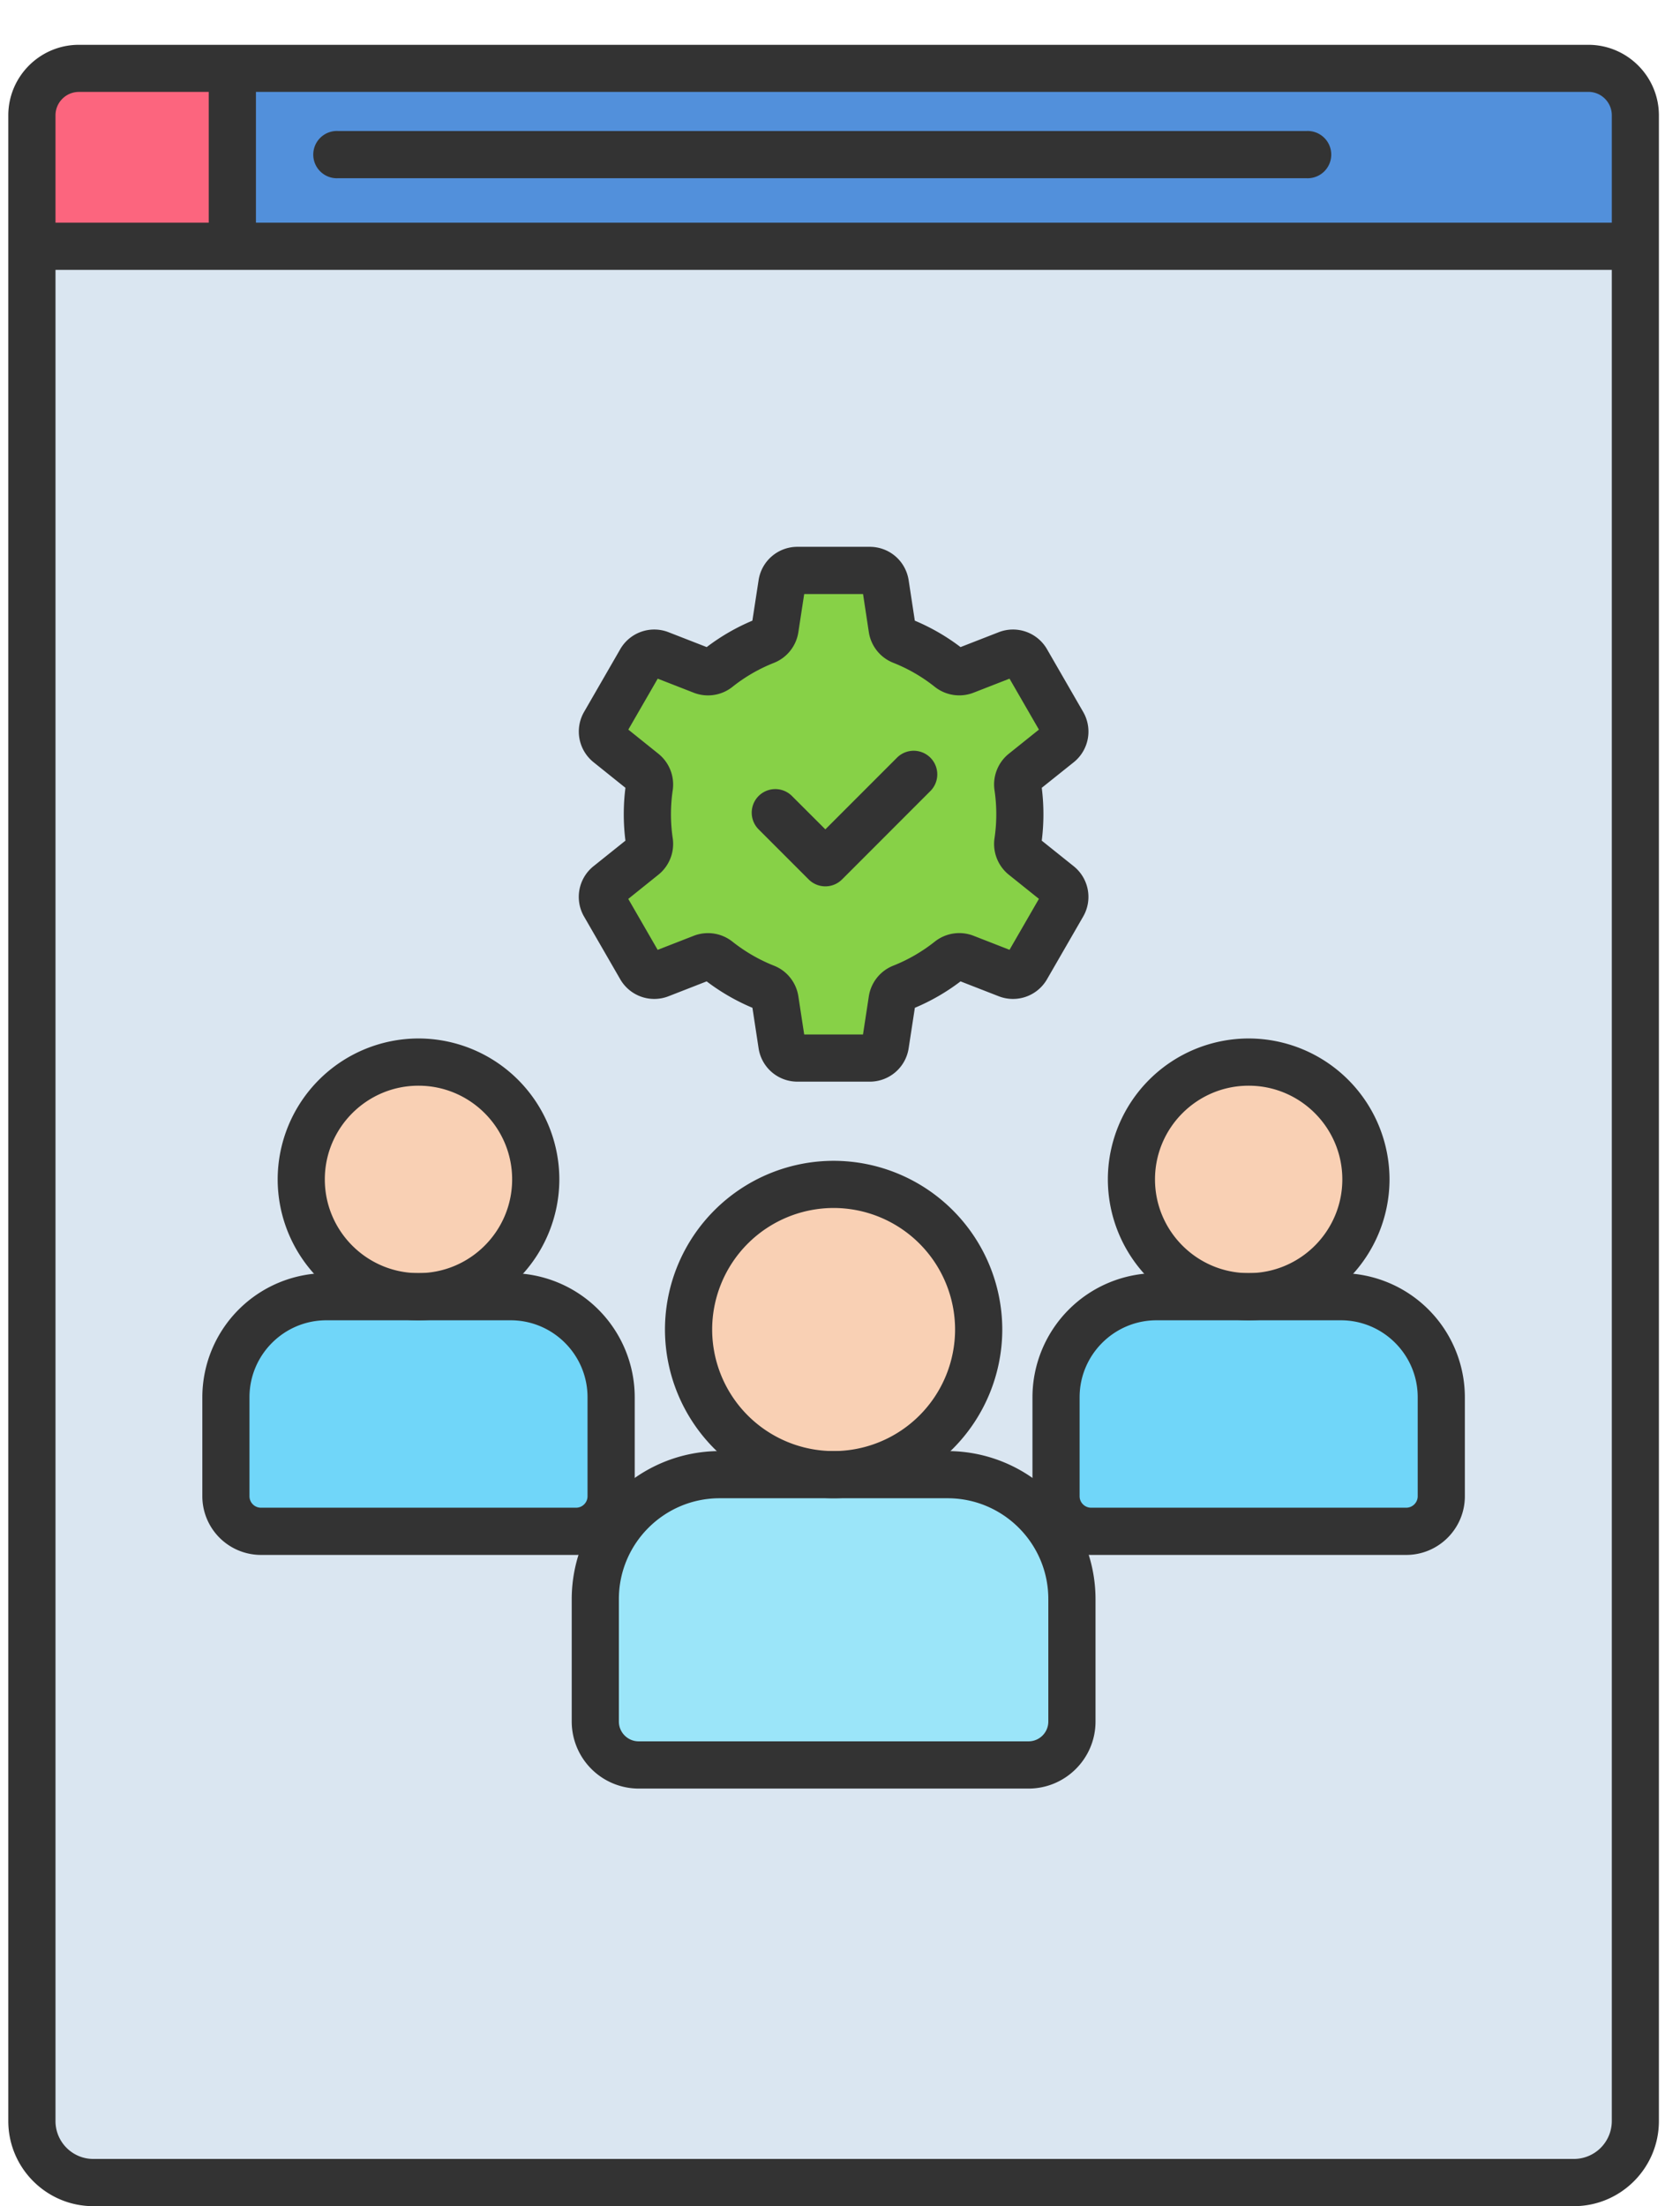
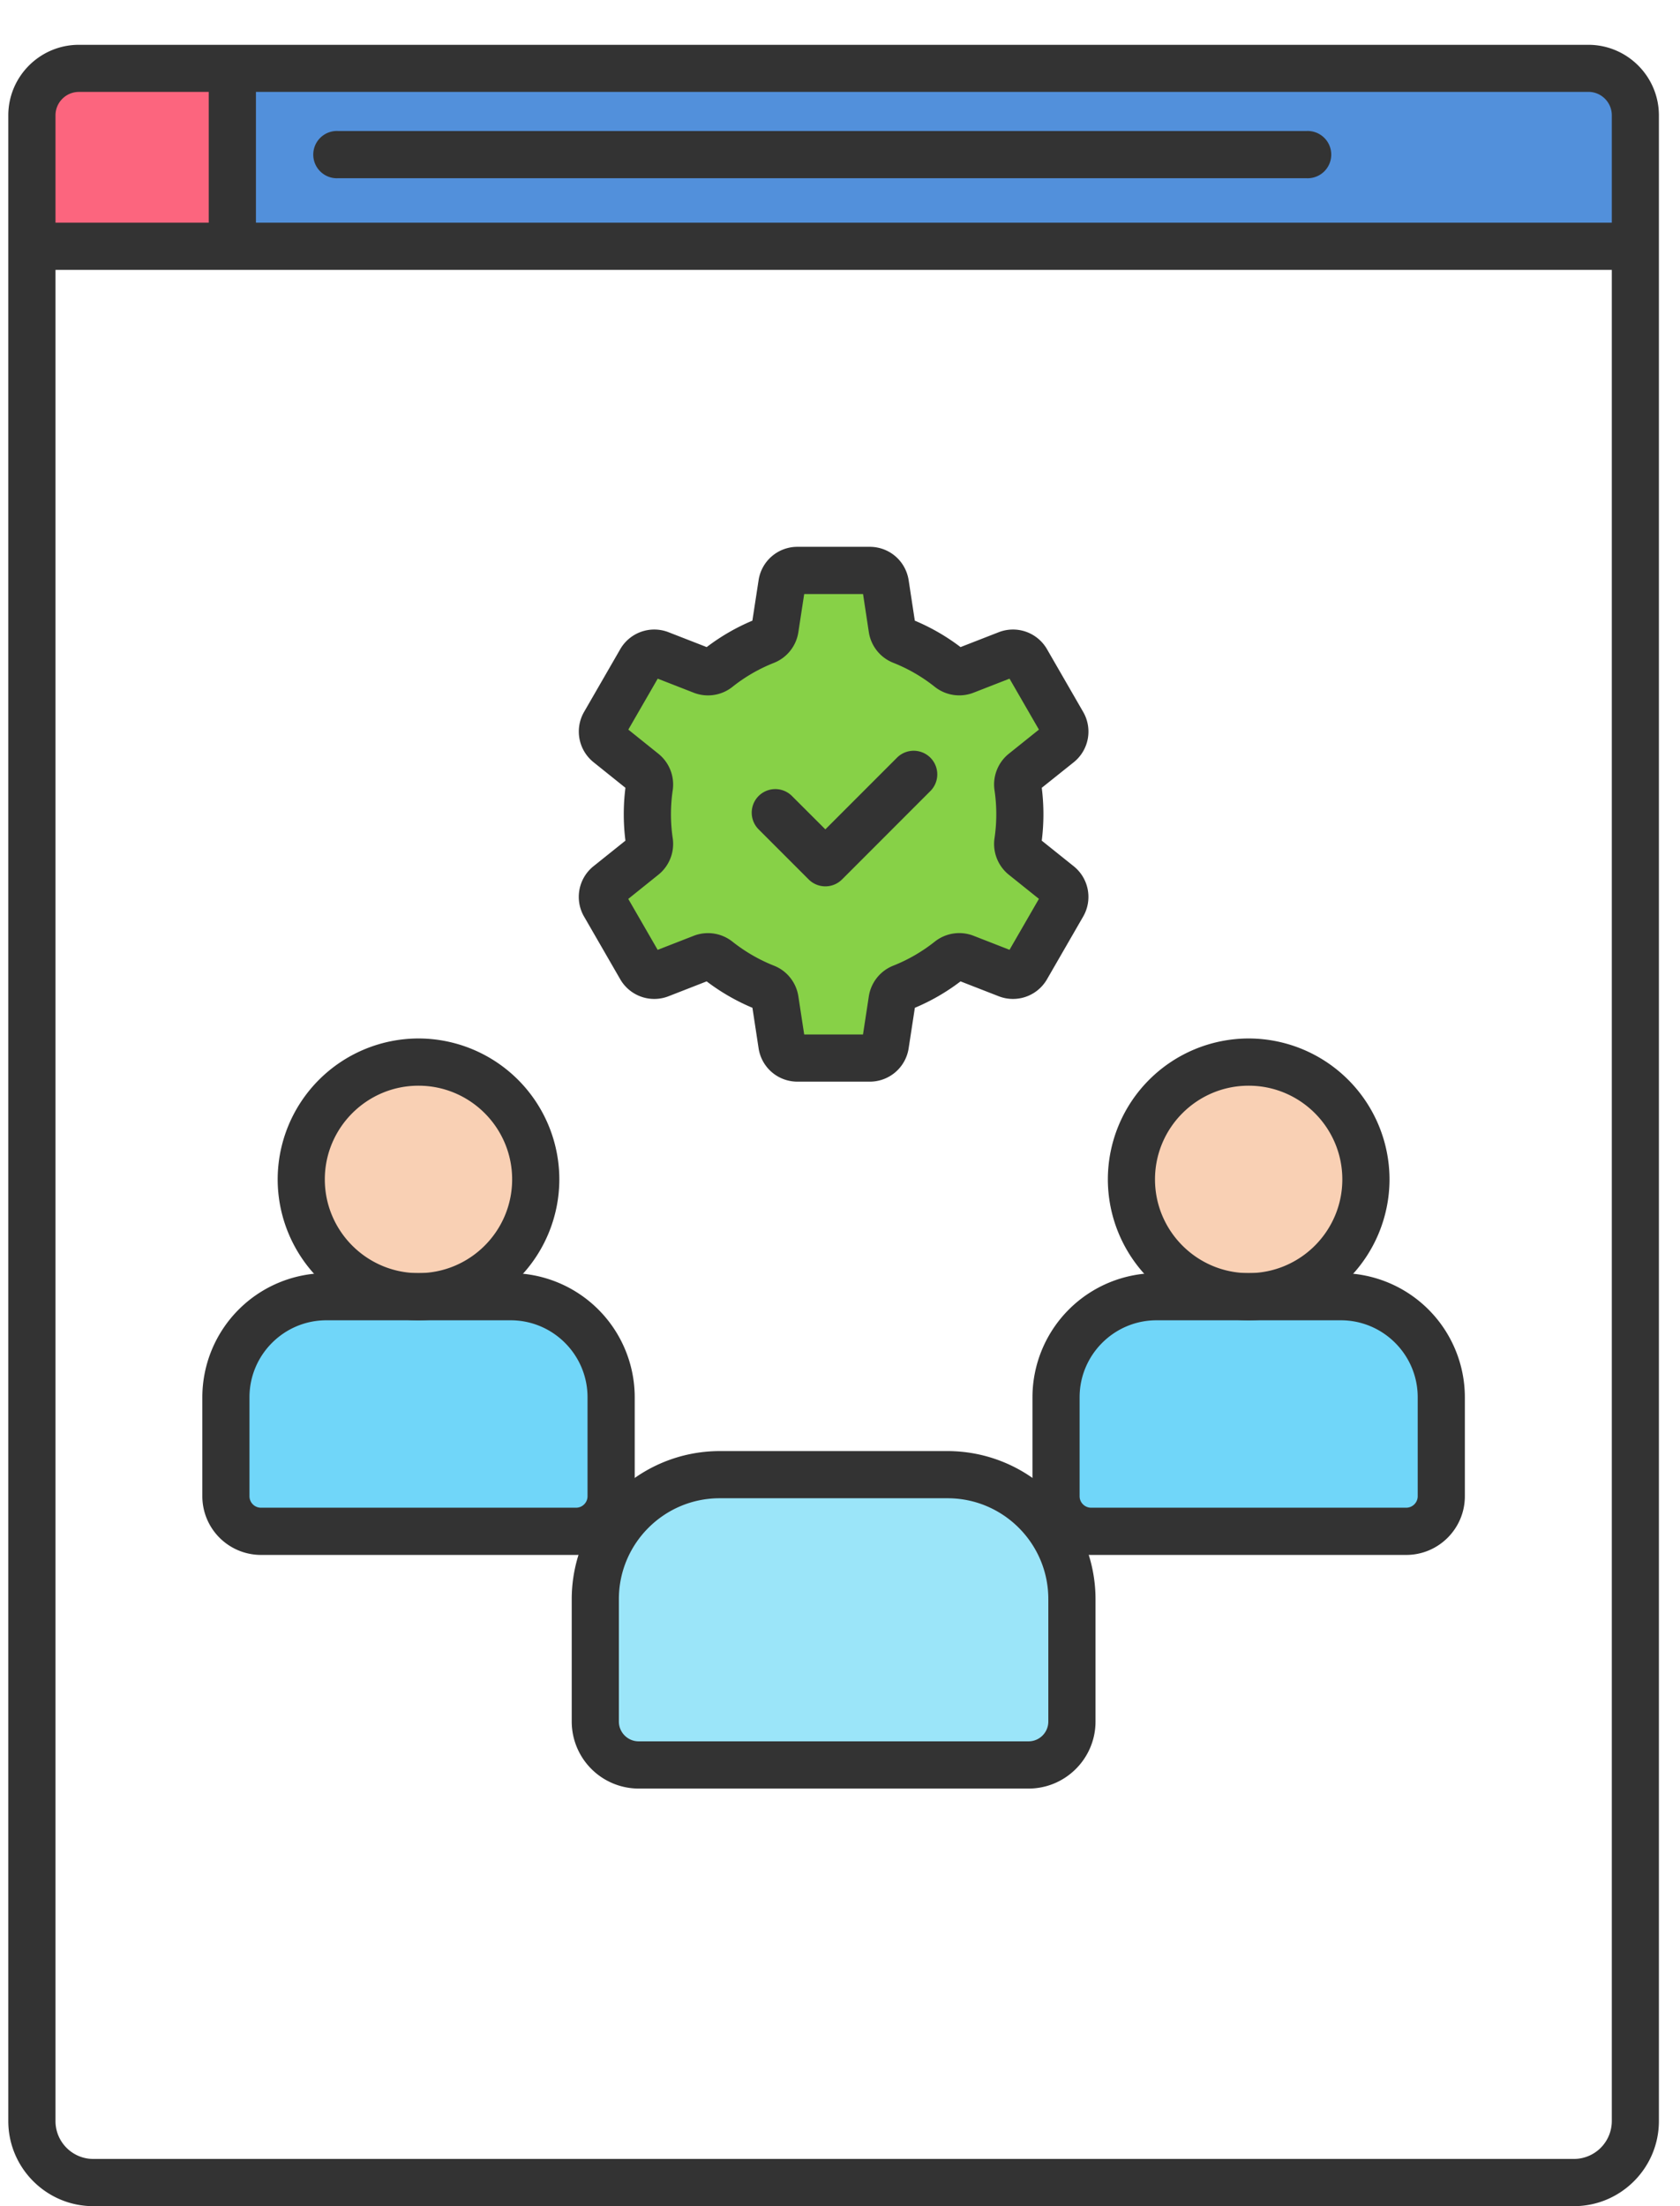
<svg xmlns="http://www.w3.org/2000/svg" width="32" height="42" fill="none">
-   <path d="M31.149 40.38V2.197a.898.898 0 0 0-.895-.895H1.503a.898.898 0 0 0-.896.895V40.38c0 .647.524 1.17 1.17 1.17H29.98a1.17 1.17 0 0 0 1.17-1.17Z" fill="#DAE6F1" />
-   <path d="M15.878 28.074a2.763 2.763 0 1 0 0-5.526 2.763 2.763 0 0 0 0 5.526Z" fill="#F9D0B4" />
  <path d="M18.05 28.074h-4.343a2.375 2.375 0 0 0-2.368 2.368v2.332c0 .456.37.826.826.826h7.426c.457 0 .826-.37.826-.826v-2.332a2.375 2.375 0 0 0-2.368-2.368Z" fill="#9BE5F9" />
  <path d="M23.784 24.686a2.233 2.233 0 1 0 0-4.467 2.233 2.233 0 0 0 0 4.467Z" fill="#F9D0B4" />
  <path d="M25.539 24.686h-3.51a1.92 1.92 0 0 0-1.914 1.914v1.885c0 .369.3.668.668.668h6.002a.668.668 0 0 0 .668-.668V26.6a1.92 1.92 0 0 0-1.914-1.914Z" fill="#70D6F9" />
  <path d="M7.971 24.686a2.233 2.233 0 1 0 0-4.467 2.233 2.233 0 0 0 0 4.467Z" fill="#F9D0B4" />
  <path d="M9.726 24.686h-3.51A1.92 1.92 0 0 0 4.304 26.6v1.885c0 .369.299.668.667.668h6.003a.668.668 0 0 0 .667-.668V26.6a1.92 1.92 0 0 0-1.914-1.914Z" fill="#70D6F9" />
  <path d="M19.426 15.501c0-.178-.013-.353-.039-.524a.3.3 0 0 1 .11-.278l.672-.537a.303.303 0 0 0 .073-.387l-.687-1.19a.303.303 0 0 0-.372-.13l-.801.313a.298.298 0 0 1-.294-.042 3.549 3.549 0 0 0-.911-.527.298.298 0 0 1-.183-.233l-.13-.85a.303.303 0 0 0-.299-.257h-1.373c-.149 0-.276.11-.299.257l-.13.85a.298.298 0 0 1-.182.233c-.331.13-.637.309-.911.527a.298.298 0 0 1-.294.042l-.802-.313a.302.302 0 0 0-.371.13l-.687 1.19a.303.303 0 0 0 .073.387l.671.537a.3.3 0 0 1 .11.278 3.538 3.538 0 0 0 0 1.048.3.3 0 0 1-.11.278l-.67.537a.303.303 0 0 0-.074.387l.687 1.19c.074.129.232.184.371.13l.802-.313a.298.298 0 0 1 .294.042c.274.218.58.396.91.527a.298.298 0 0 1 .184.233l.13.85c.022.148.15.257.299.257h1.372c.15 0 .276-.11.3-.257l.13-.85a.298.298 0 0 1 .182-.233c.33-.13.637-.309.91-.527a.298.298 0 0 1 .295-.042l.801.313a.302.302 0 0 0 .372-.13l.687-1.19a.303.303 0 0 0-.073-.387l-.672-.537a.3.3 0 0 1-.11-.278c.026-.17.04-.346.04-.524Z" fill="#87D147" />
  <path d="M31.149 4.689V2.196a.898.898 0 0 0-.895-.895H1.503a.898.898 0 0 0-.896.895v2.492H31.15Z" fill="#5290DB" />
  <path d="M4.426 1.3H1.503a.898.898 0 0 0-.896.896v2.492h3.819V1.301Z" fill="#FC657E" />
  <path d="M24.886 3.393H6.438a.45.45 0 1 1 0-.899h18.448a.45.45 0 1 1 0 .899ZM30.972 5.138H.757a.45.45 0 1 1 0-.899h30.215a.45.45 0 1 1 0 .899Z" fill="#333" />
  <path d="M4.426 4.993a.45.45 0 0 1-.45-.45V1.47a.45.45 0 1 1 .899 0v3.074a.45.45 0 0 1-.45.449Z" fill="#333" />
  <path d="M29.979 42H1.778c-.893 0-1.62-.727-1.62-1.62V2.197c0-.741.603-1.344 1.345-1.344h28.75c.742 0 1.345.603 1.345 1.344V40.38c0 .893-.726 1.62-1.62 1.62ZM1.503 1.75c-.246 0-.446.2-.446.446V40.38c0 .398.323.721.72.721H29.98a.722.722 0 0 0 .721-.72V2.195c0-.246-.2-.446-.446-.446H1.503Z" fill="#333" />
-   <path d="M15.878 28.523a3.216 3.216 0 0 1-3.212-3.212 3.216 3.216 0 0 1 3.212-3.212 3.216 3.216 0 0 1 3.213 3.212 3.216 3.216 0 0 1-3.213 3.212Zm0-5.526a2.316 2.316 0 0 0-2.313 2.314 2.316 2.316 0 0 0 2.313 2.314 2.316 2.316 0 0 0 2.314-2.314 2.316 2.316 0 0 0-2.314-2.314Z" fill="#333" />
  <path d="M19.591 34.05h-7.426a1.277 1.277 0 0 1-1.275-1.276v-2.332a2.82 2.82 0 0 1 2.817-2.817h4.342a2.82 2.82 0 0 1 2.818 2.817v2.332c0 .703-.572 1.276-1.276 1.276Zm-5.884-5.527c-1.058 0-1.919.861-1.919 1.92v2.331c0 .208.17.377.377.377h7.426c.208 0 .377-.169.377-.377v-2.332c0-1.058-.86-1.919-1.919-1.919h-4.342ZM23.784 25.135a2.686 2.686 0 0 1-2.682-2.682 2.685 2.685 0 0 1 2.682-2.683 2.686 2.686 0 0 1 2.683 2.683 2.686 2.686 0 0 1-2.683 2.682Zm0-4.466c-.984 0-1.784.8-1.784 1.784 0 .983.8 1.784 1.784 1.784s1.784-.8 1.784-1.784-.8-1.784-1.784-1.784Z" fill="#333" />
  <path d="M26.785 29.602h-6.002a1.118 1.118 0 0 1-1.117-1.117V26.6a2.366 2.366 0 0 1 2.363-2.363h3.51a2.366 2.366 0 0 1 2.363 2.363v1.885c0 .615-.5 1.117-1.117 1.117Zm-4.756-4.467c-.807 0-1.465.657-1.465 1.465v1.885c0 .12.099.218.219.218h6.002c.12 0 .219-.098.219-.218V26.6c0-.808-.657-1.465-1.465-1.465h-3.51ZM7.971 25.135a2.686 2.686 0 0 1-2.682-2.682 2.686 2.686 0 0 1 2.682-2.683 2.685 2.685 0 0 1 2.683 2.683 2.686 2.686 0 0 1-2.683 2.682Zm0-4.466c-.983 0-1.784.8-1.784 1.784 0 .983.8 1.784 1.784 1.784s1.784-.8 1.784-1.784-.8-1.784-1.784-1.784Z" fill="#333" />
  <path d="M10.973 29.602H4.97a1.118 1.118 0 0 1-1.116-1.117V26.6a2.366 2.366 0 0 1 2.363-2.363h3.51A2.366 2.366 0 0 1 12.09 26.6v1.885c0 .615-.502 1.117-1.117 1.117Zm-4.756-4.467c-.808 0-1.465.657-1.465 1.465v1.885c0 .12.098.218.218.218h6.003c.12 0 .218-.098.218-.218V26.6c0-.808-.657-1.465-1.465-1.465h-3.51ZM16.564 20.592h-1.372a.747.747 0 0 1-.743-.638l-.117-.768c-.31-.13-.603-.299-.872-.503l-.723.282a.748.748 0 0 1-.924-.324l-.687-1.19a.748.748 0 0 1 .181-.962l.606-.485a4.007 4.007 0 0 1 0-1.006l-.606-.486a.748.748 0 0 1-.18-.962l.686-1.189a.748.748 0 0 1 .924-.324l.724.282c.268-.204.56-.373.87-.503l.118-.768a.747.747 0 0 1 .743-.638h1.373c.374 0 .686.268.743.638l.117.768c.31.13.603.299.871.503l.724-.282a.748.748 0 0 1 .924.324l.686 1.189a.748.748 0 0 1-.18.963l-.607.485a4.013 4.013 0 0 1 0 1.006l.606.485a.748.748 0 0 1 .181.963l-.686 1.189a.748.748 0 0 1-.924.324l-.724-.282c-.268.204-.56.373-.87.503l-.118.768a.748.748 0 0 1-.744.638Zm-1.246-.898h1.12l.111-.726a.75.75 0 0 1 .463-.583c.286-.113.553-.268.795-.46a.75.75 0 0 1 .737-.11l.685.267.56-.97-.573-.459a.752.752 0 0 1-.273-.694 3.115 3.115 0 0 0 0-.916.751.751 0 0 1 .273-.694l.573-.459-.56-.97-.685.267a.75.75 0 0 1-.737-.11 3.093 3.093 0 0 0-.795-.46.749.749 0 0 1-.463-.583l-.11-.725h-1.121l-.111.725a.75.75 0 0 1-.462.584 3.092 3.092 0 0 0-.796.46.749.749 0 0 1-.737.109l-.684-.267-.56.97.572.459a.751.751 0 0 1 .274.694 3.127 3.127 0 0 0 0 .916.751.751 0 0 1-.274.694l-.573.46.56.97.685-.267a.75.75 0 0 1 .737.109c.242.192.51.347.795.46.245.096.423.32.463.583l.111.726Z" fill="#333" />
  <path d="M15.721 16.874a.45.45 0 0 1-.318-.132l-.953-.953a.449.449 0 1 1 .635-.635l.636.635 1.365-1.365a.449.449 0 1 1 .635.636l-1.682 1.682a.449.449 0 0 1-.318.132Z" fill="#333" />
</svg>